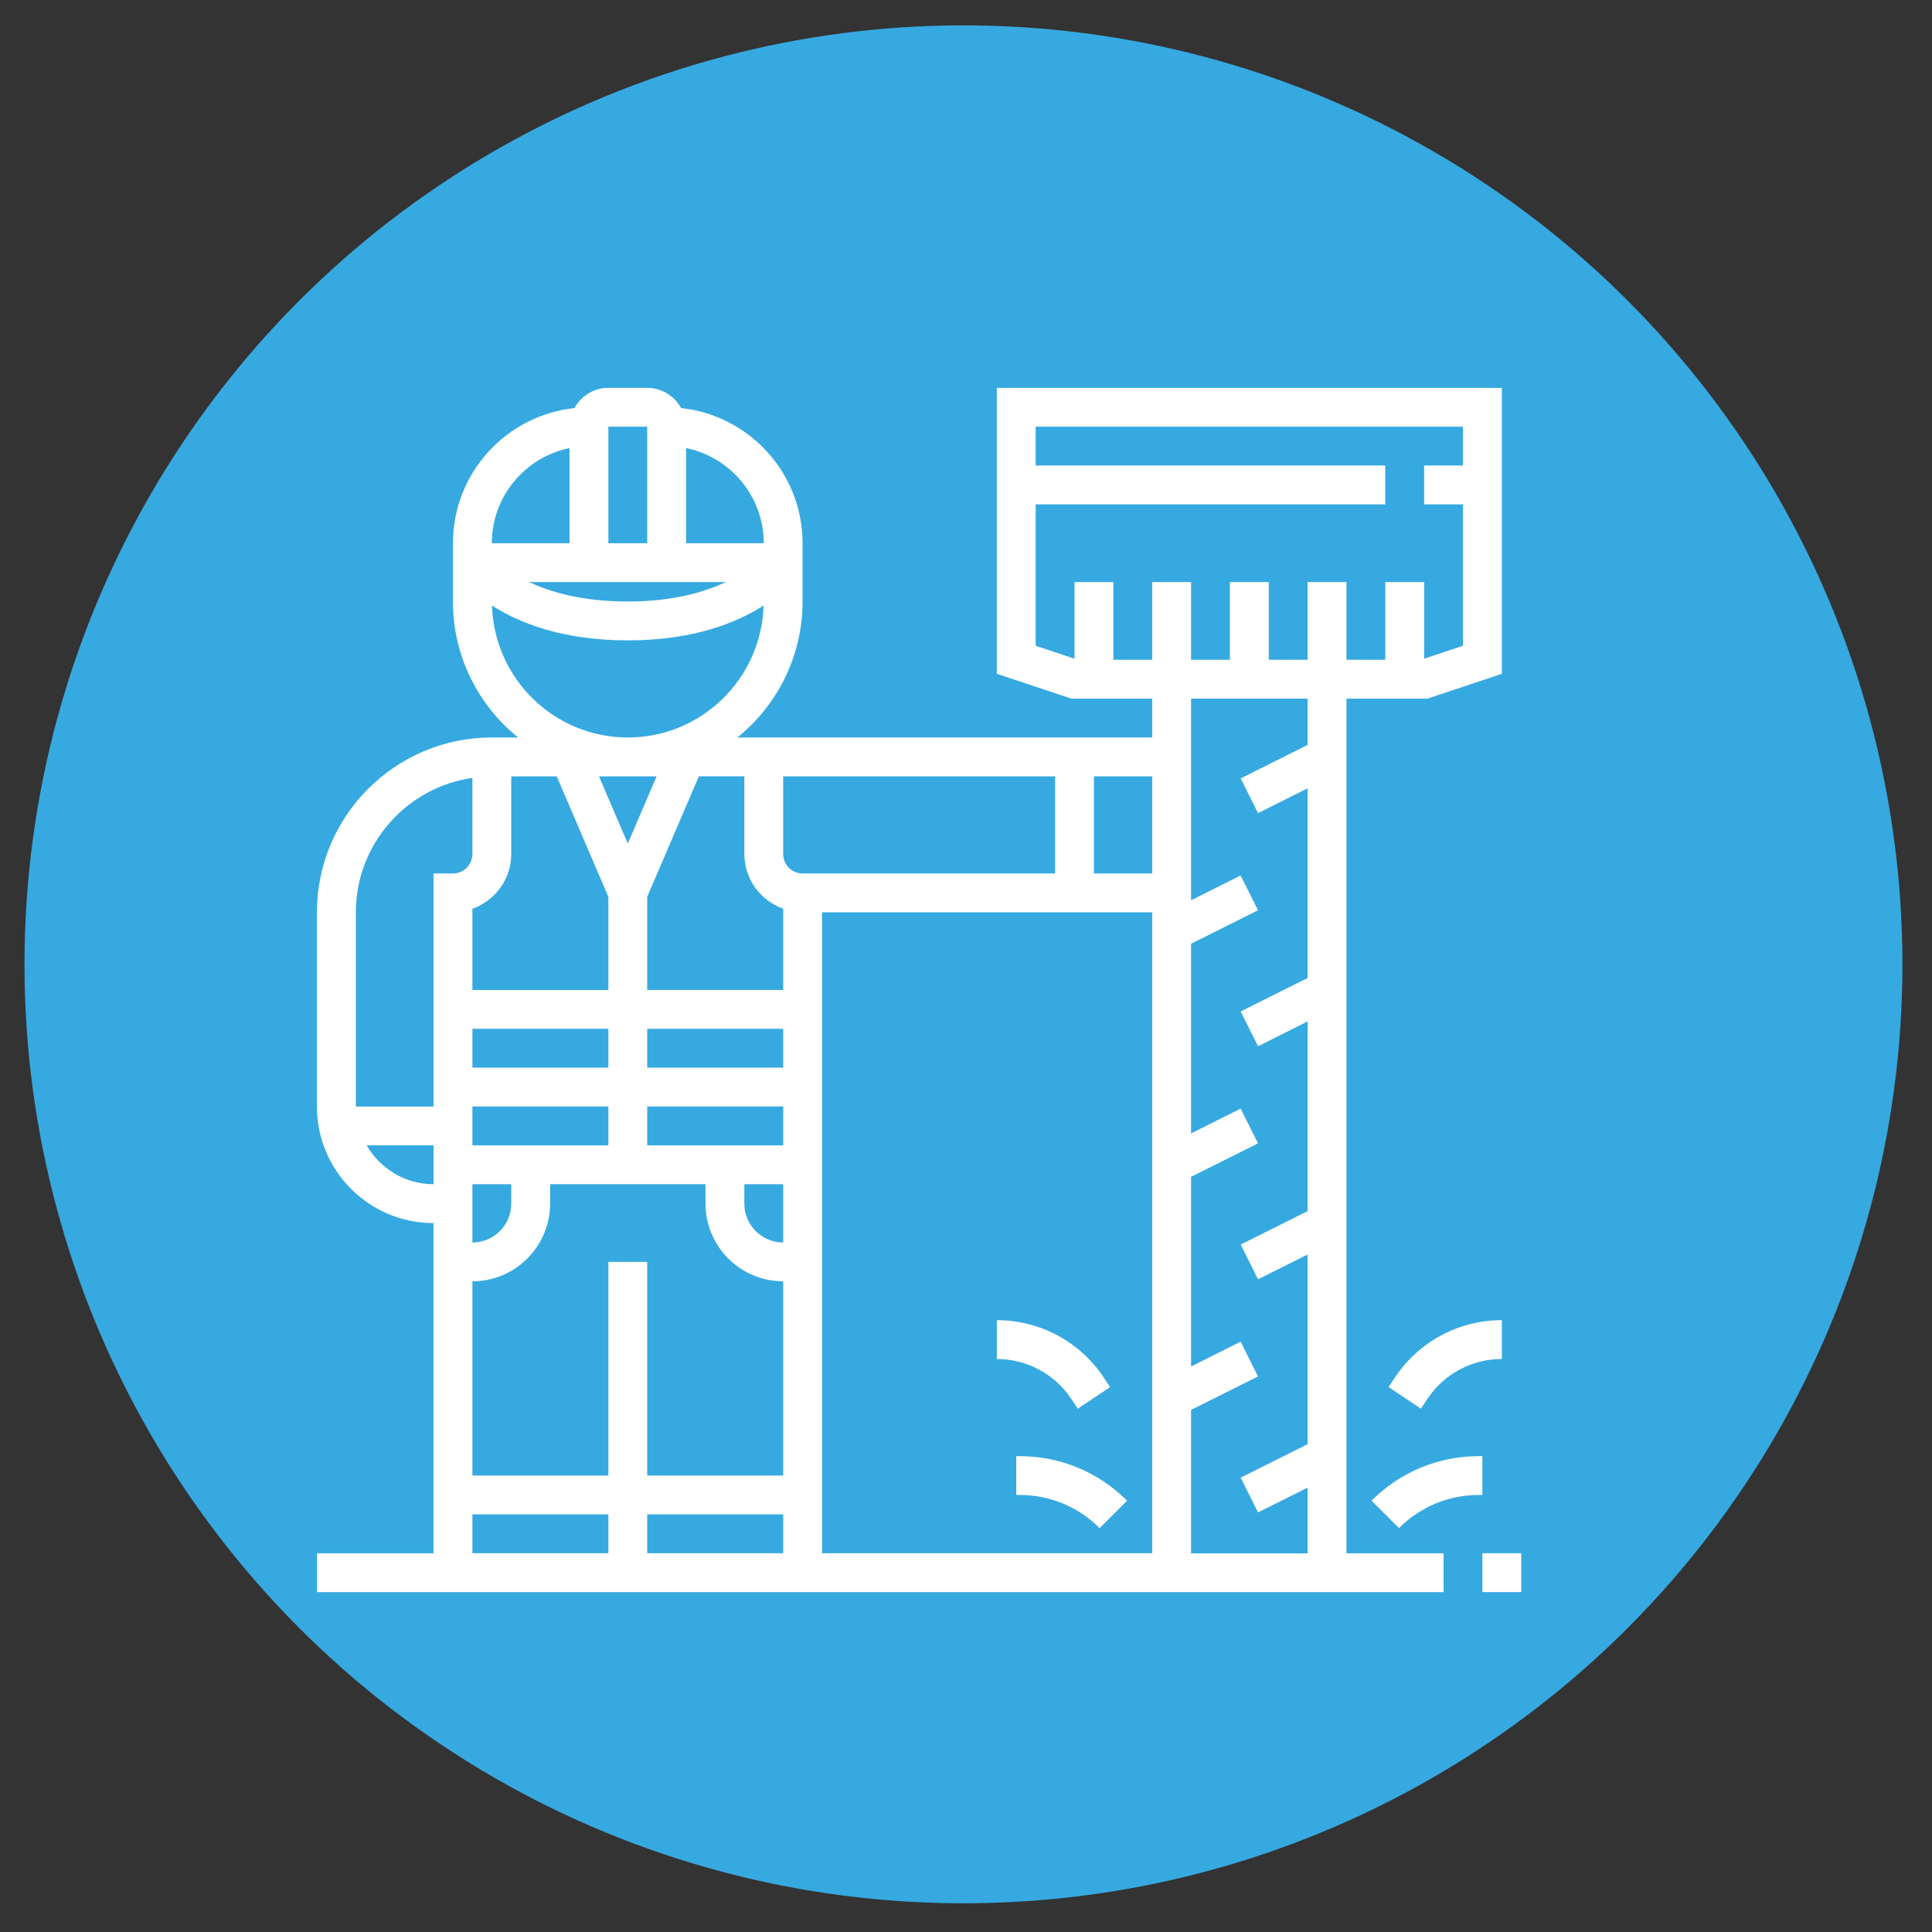
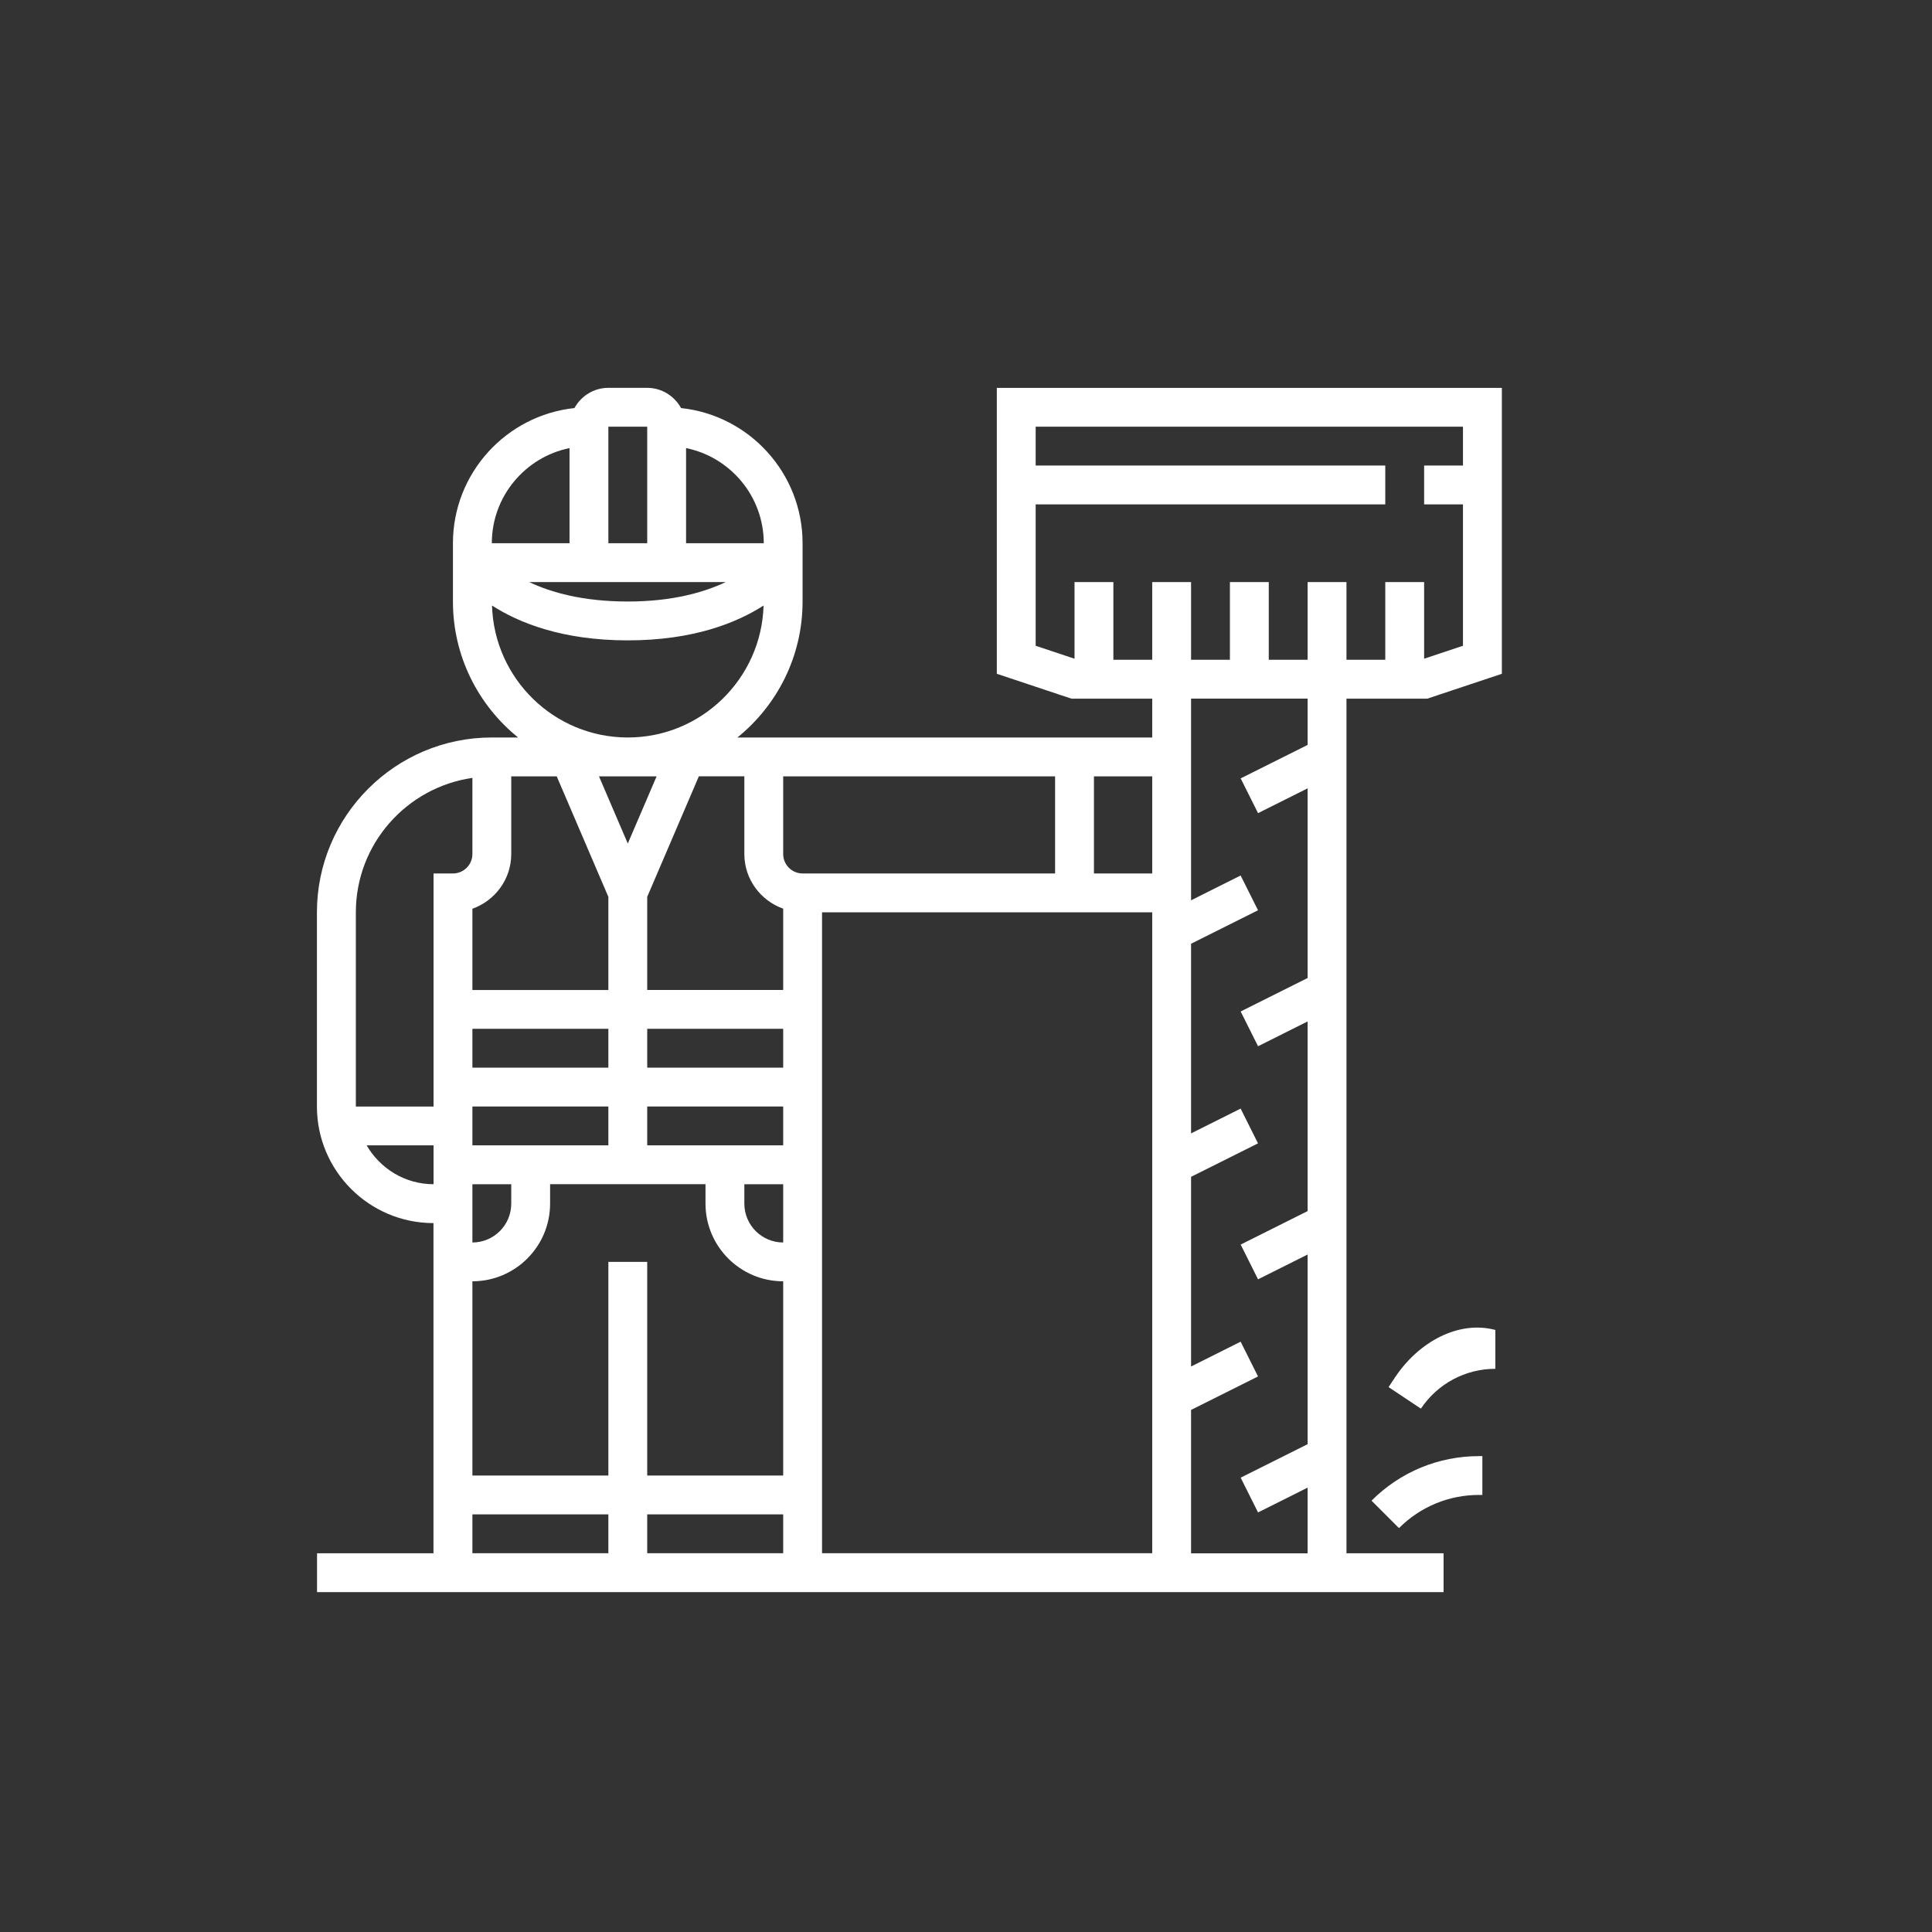
<svg xmlns="http://www.w3.org/2000/svg" version="1.1" id="Capa_1" x="0px" y="0px" viewBox="0 0 510.24 510.24" style="enable-background:new 0 0 510.24 510.24;" xml:space="preserve">
  <rect x="0" y="0" width="510.24" height="510.24" fill="#333333" stroke="none" />
  <style type="text/css">
	.st0{fill:#36A9E1;}
	.st1{fill:#FFFFFF;}
</style>
-   <circle id="XMLID_1737_" class="st0" cx="254.45" cy="254.68" r="247.98" />
  <g id="XMLID_1702_">
    <g id="XMLID_1703_">
      <g id="XMLID_1704_">
-         <rect id="XMLID_1736_" x="391.5" y="410.21" class="st1" width="10.26" height="10.26" />
        <path id="XMLID_1709_" class="st1" d="M355.6,184.51h21.35l19.69-6.56v-75.51H263.26v75.51l19.69,6.56h21.35v10.26H194.75     c10.48-8.47,17.21-21.41,17.21-35.91v-5.13v-10.26c0-18.51-14.08-33.79-32.09-35.7c-1.75-3.16-5.08-5.34-8.95-5.34h-10.26     c-3.87,0-7.2,2.17-8.95,5.34c-18.01,1.91-32.09,17.19-32.09,35.7v10.26v5.13c0,14.5,6.73,27.44,17.21,35.91h-6.96     c-25.45,0-46.17,20.71-46.17,46.17v51.3c0,16.97,13.8,30.78,30.78,30.78v87.2H83.73v10.26h30.78H217.1h87.2h51.3h25.65v-10.26     H355.6V184.51z M181.19,118.34c11.69,2.38,20.52,12.74,20.52,25.13h-20.52V118.34z M160.67,112.69h10.26v30.78h-10.26V112.69z      M160.67,153.73h10.26h10.26h10.47c-5.81,2.74-14.19,5.13-25.86,5.13c-11.83,0-20.25-2.39-26.03-5.13h10.64H160.67z      M150.41,118.34v25.13h-20.52C129.89,131.08,138.72,120.72,150.41,118.34z M129.94,159.92c7.06,4.54,18.5,9.2,35.86,9.2     s28.79-4.66,35.86-9.2c-0.57,19.31-16.41,34.85-35.86,34.85S130.51,179.23,129.94,159.92z M173.41,205.03l-7.61,17.75     l-7.61-17.75H173.41z M135.02,225.55v-20.52h12.01l13.64,31.83v24.6h-35.91v-21.46C130.72,237.87,135.02,232.23,135.02,225.55z      M124.76,302.49v-10.26h35.91v10.26H124.76z M135.02,312.75v5.13c0,5.66-4.6,10.26-10.26,10.26v-15.39H135.02z M124.76,281.97     v-10.26h35.91v10.26H124.76z M114.5,312.75c-7.56,0-14.11-4.15-17.67-10.26h17.67V312.75z M119.63,230.68h-5.13v61.56H93.98     v-51.3c0-18.05,13.4-32.99,30.78-35.5v20.11C124.76,228.38,122.46,230.68,119.63,230.68z M160.67,410.21h-35.91v-10.26h35.91     V410.21z M206.84,410.21h-35.91v-10.26h35.91V410.21z M206.84,389.69h-35.91v-56.43h-10.26v56.43h-35.91v-51.3     c11.32,0,20.52-9.2,20.52-20.52v-5.13h41.04v5.13c0,11.32,9.2,20.52,20.52,20.52V389.69z M206.84,328.14     c-5.66,0-10.26-4.6-10.26-10.26v-5.13h10.26V328.14z M206.84,302.49h-35.91v-10.26h35.91V302.49z M206.84,281.97h-35.91v-10.26     h35.91V281.97z M206.84,261.45h-35.91v-24.6l13.64-31.83h12.01v20.52c0,6.68,4.3,12.32,10.26,14.44V261.45z M211.97,230.68     c-2.83,0-5.13-2.3-5.13-5.13v-20.52h71.81v25.65H211.97z M304.3,410.21h-87.2V240.94h87.2V410.21z M304.3,230.68h-15.39v-25.65     h15.39V230.68z M345.34,196.73l-17.68,8.84l4.59,9.18l13.09-6.55v50.09l-17.68,8.84l4.59,9.18l13.09-6.55v50.09l-17.68,8.84     l4.59,9.18l13.09-6.55v50.09l-17.68,8.84l4.59,9.18l13.09-6.55v17.35h-30.78v-37.87l17.68-8.84l-4.59-9.18l-13.09,6.55v-50.09     l17.68-8.84l-4.59-9.18l-13.09,6.55v-50.09l17.68-8.84l-4.59-9.18l-13.09,6.55v-53.26h30.78V196.73z M345.34,153.73v20.52h-10.26     v-20.52h-10.26v20.52h-10.26v-20.52H304.3v20.52h-10.26v-20.52h-10.26v20.24l-10.26-3.42v-37.34h92.33v-10.26h-92.33v-10.26     h112.85v10.26h-10.26v10.26h10.26v37.34l-10.26,3.42v-20.24h-10.26v20.52H355.6v-20.52H345.34z" />
-         <path id="XMLID_1708_" class="st1" d="M268.39,384.56v10.26h0.88c7.99,0,15.5,3.11,21.14,8.76l7.25-7.25     c-7.59-7.59-17.67-11.76-28.4-11.76H268.39z" />
-         <path id="XMLID_1707_" class="st1" d="M282.92,369.44l1.72,2.59l8.54-5.69l-1.72-2.59c-6.29-9.45-16.84-15.09-28.19-15.09v10.26     C271.18,358.92,278.53,362.85,282.92,369.44z" />
        <path id="XMLID_1706_" class="st1" d="M391.5,384.56h-0.88c-10.73,0-20.81,4.18-28.4,11.76l7.25,7.25     c5.65-5.65,13.16-8.76,21.14-8.76h0.88V384.56z" />
-         <path id="XMLID_1705_" class="st1" d="M368.44,363.74l-1.72,2.59l8.54,5.69l1.72-2.59c4.39-6.58,11.74-10.52,19.66-10.52v-10.26     C385.28,348.66,374.73,354.3,368.44,363.74z" />
+         <path id="XMLID_1705_" class="st1" d="M368.44,363.74l-1.72,2.59l8.54,5.69c4.39-6.58,11.74-10.52,19.66-10.52v-10.26     C385.28,348.66,374.73,354.3,368.44,363.74z" />
      </g>
    </g>
  </g>
</svg>